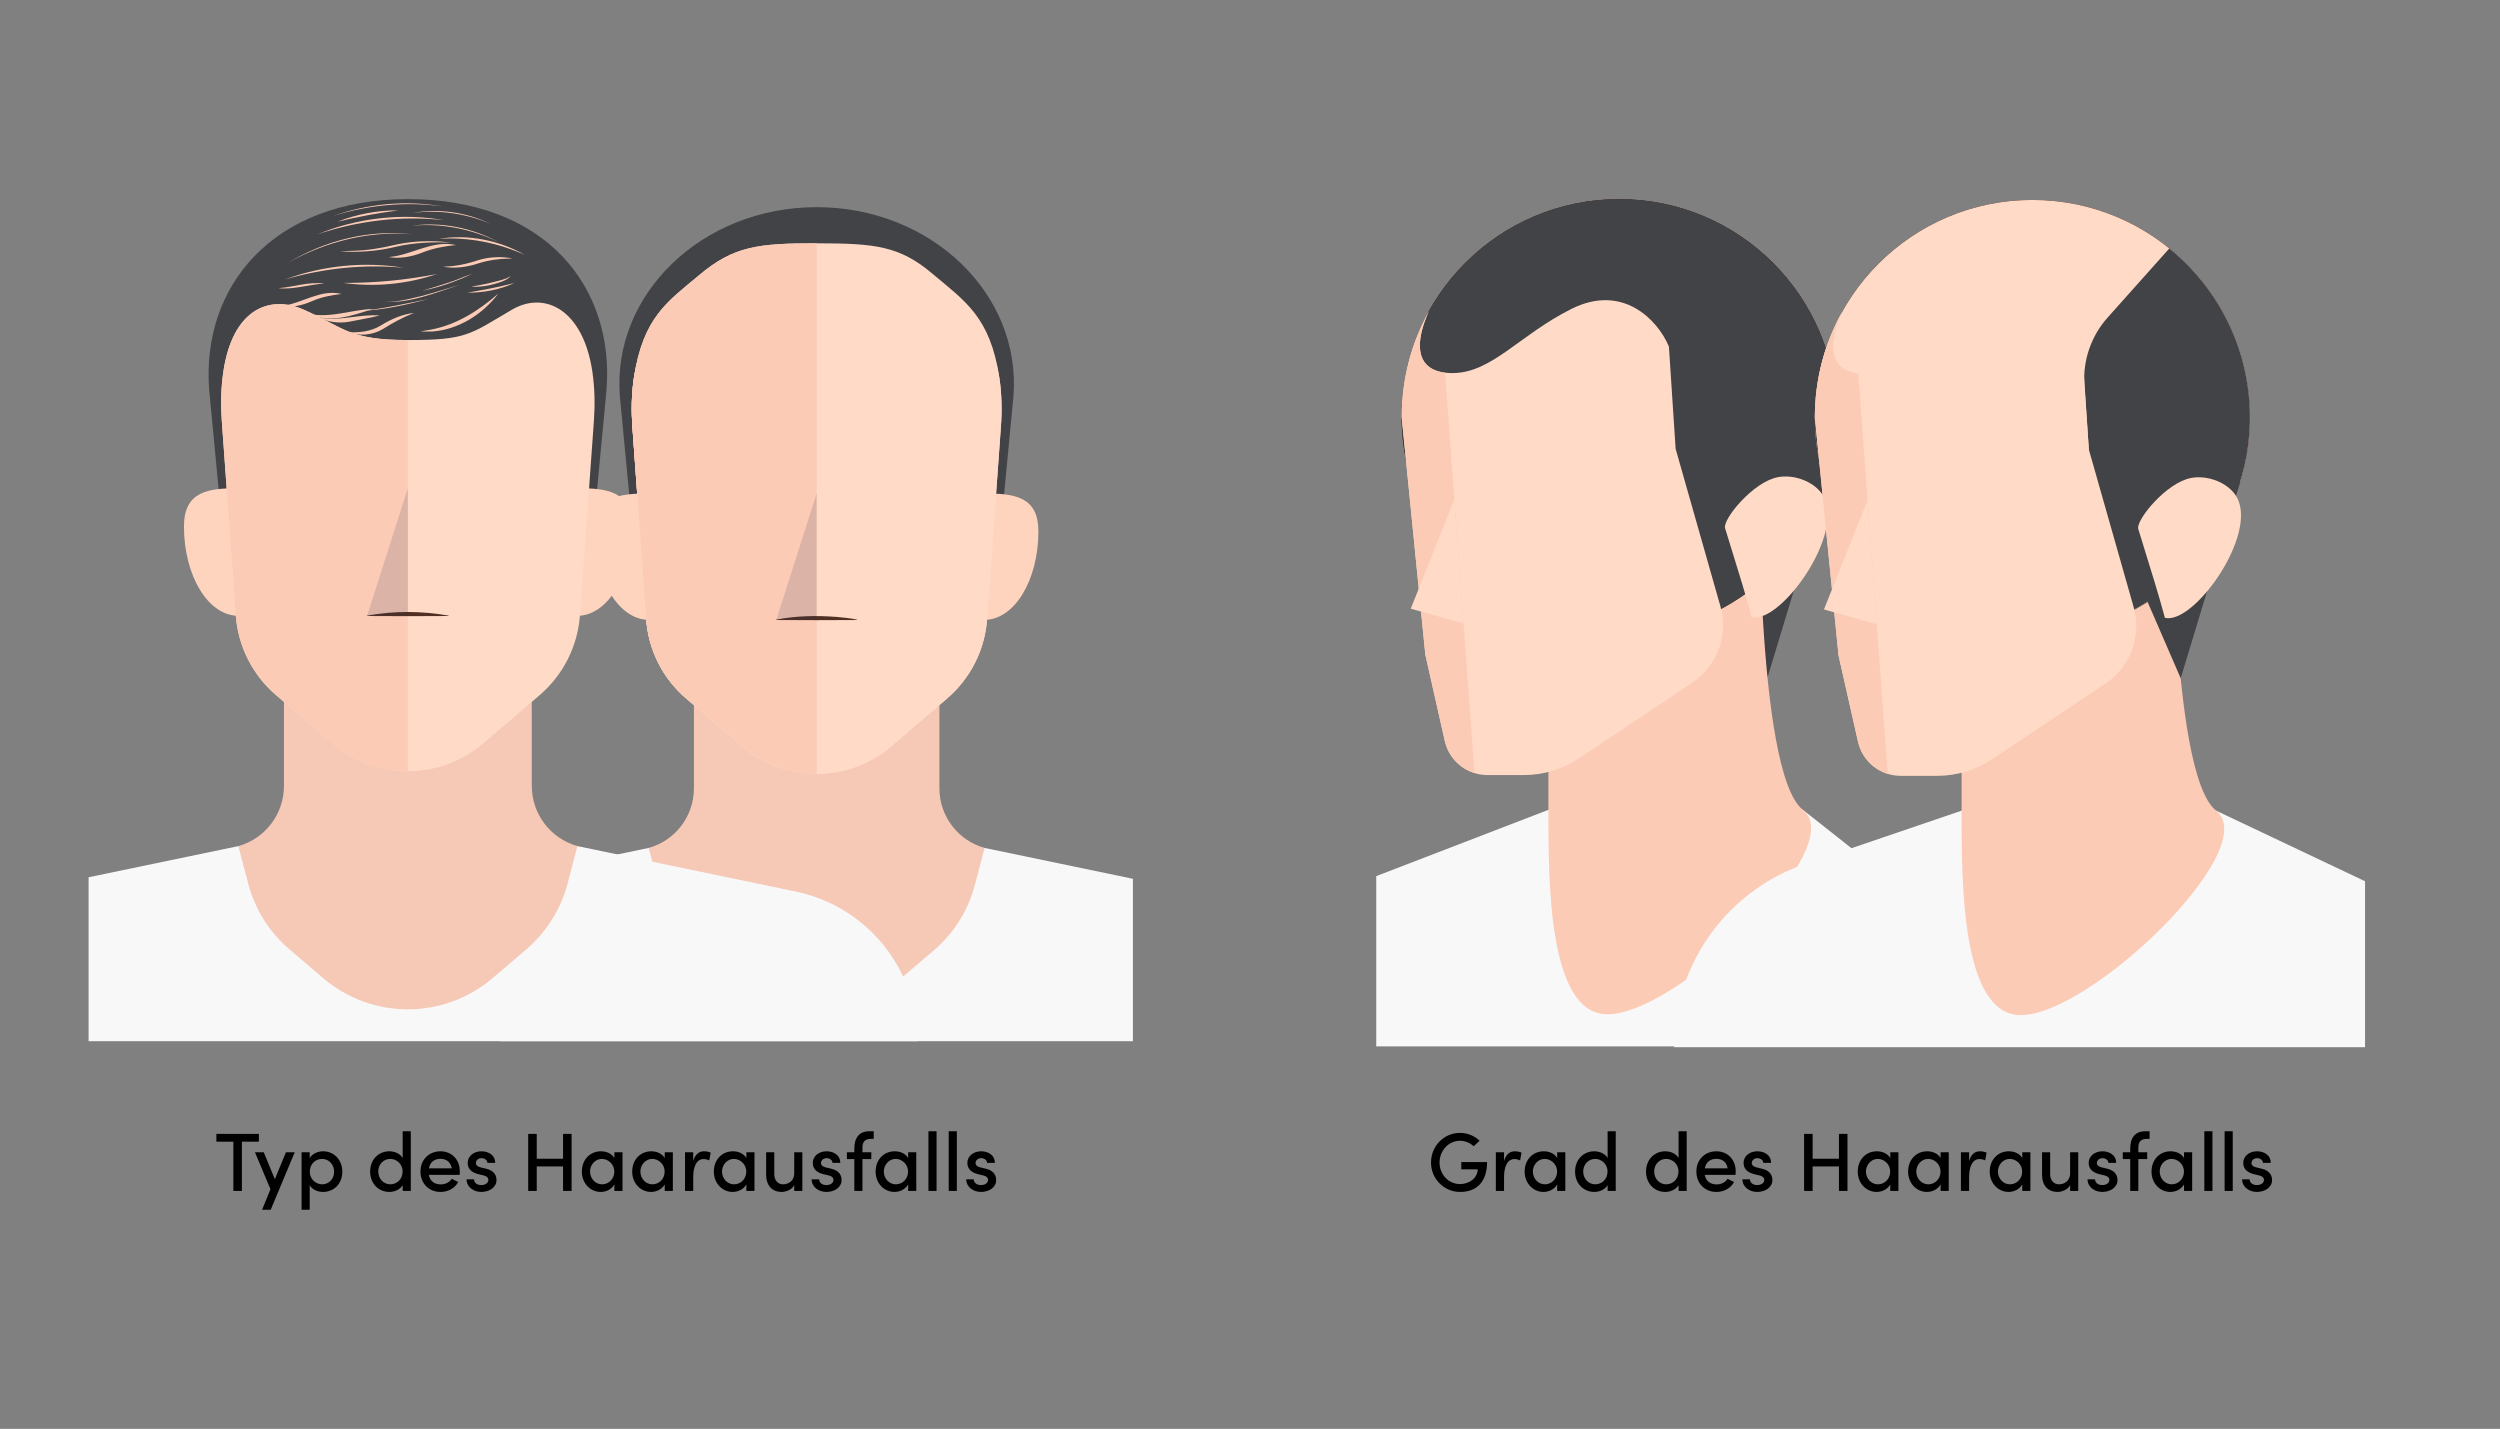
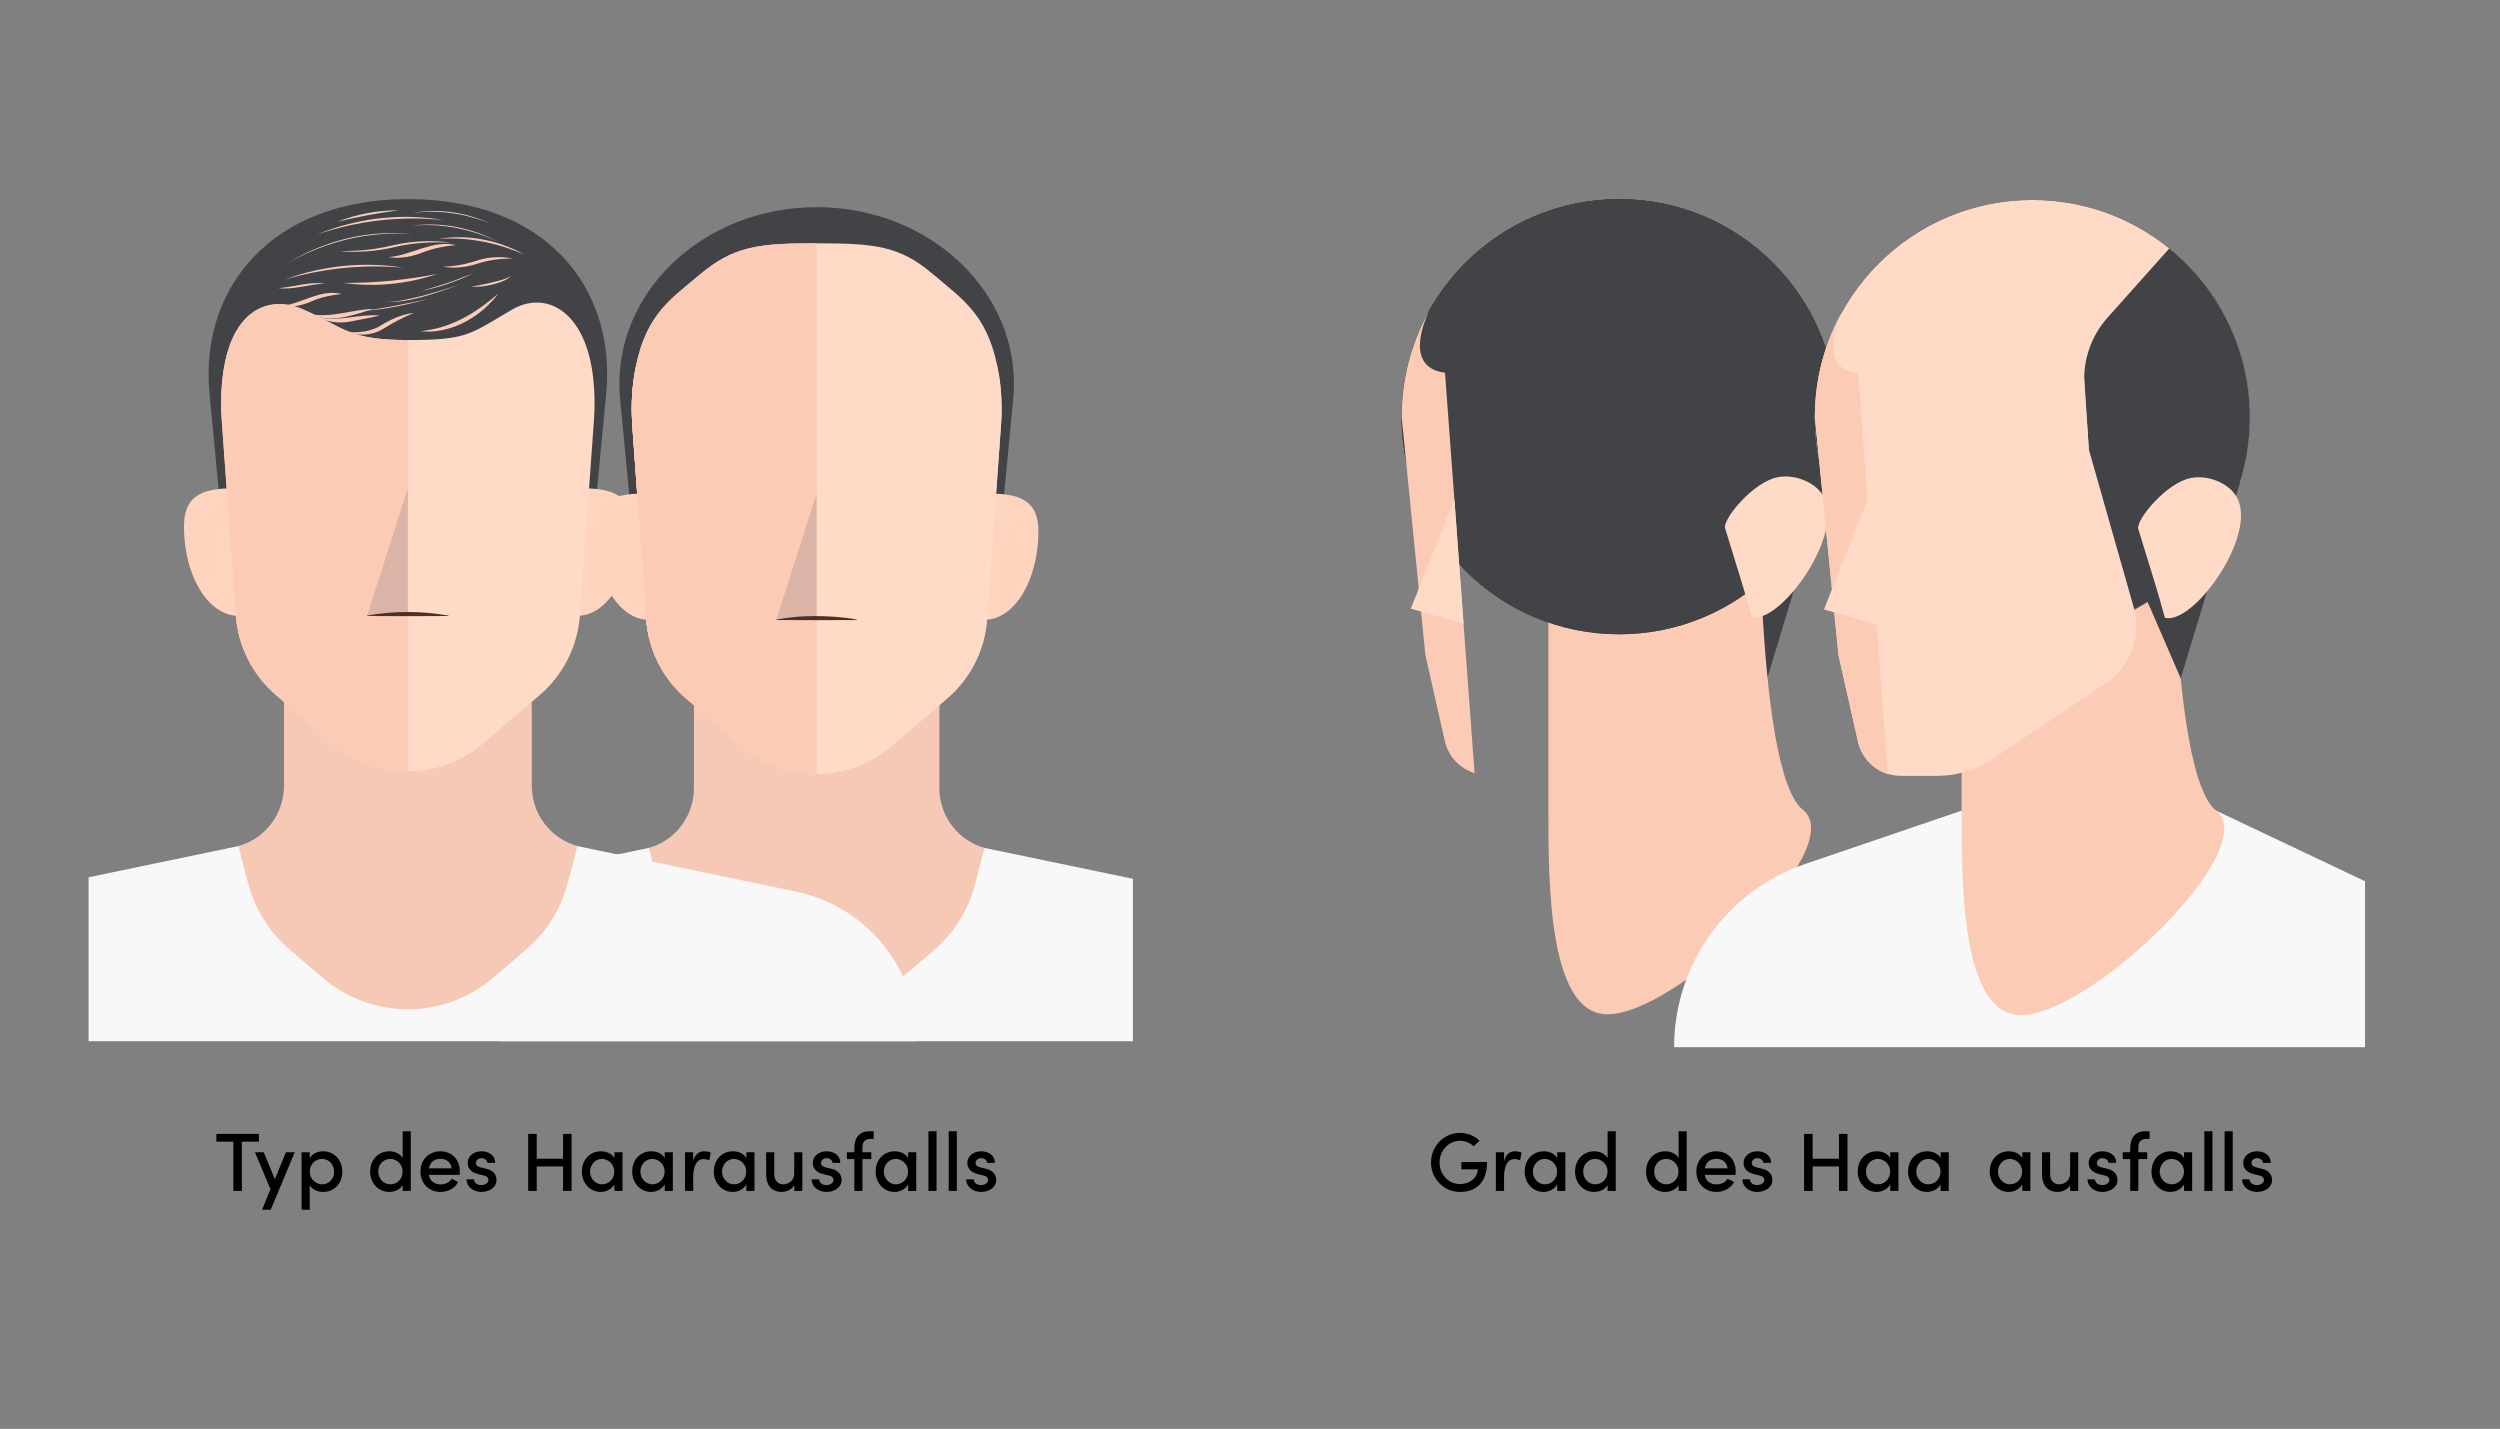
<svg xmlns="http://www.w3.org/2000/svg" id="Layer_2" data-name="Layer 2" viewBox="0 0 603.89 345.15">
  <rect x="0" y="0" width="603.89" height="345.15" fill="#808080" stroke="none" />
  <defs>
    <style>
      .cls-1 {
        fill: #ffd4bf;
      }

      .cls-1, .cls-2, .cls-3, .cls-4, .cls-5, .cls-6, .cls-7, .cls-8, .cls-9, .cls-10 {
        stroke-width: 0px;
      }

      .cls-2 {
        fill: none;
      }

      .cls-3 {
        fill: #283558;
        opacity: .15;
      }

      .cls-4 {
        fill: #f8f8f8;
      }

      .cls-5 {
        fill: #ffdac6;
      }

      .cls-6 {
        fill: #000;
      }

      .cls-7 {
        fill: #503023;
      }

      .cls-8 {
        fill: #f6c8b6;
      }

      .cls-9 {
        fill: #fbcbb5;
      }

      .cls-10 {
        fill: #414347;
      }
    </style>
  </defs>
  <g id="Layer_1-2" data-name="Layer 1">
    <rect class="cls-2" width="603.89" height="345.15" />
-     <polygon class="cls-4" points="457.1 252.76 332.44 252.76 332.44 211.63 374.03 195.62 435.5 195.62 457.1 212.67 457.1 252.76" />
    <polygon class="cls-10" points="441.32 116.23 426.95 163.65 413.28 132.12 441.32 116.23" />
    <circle class="cls-7" cx="391.12" cy="100.66" r="52.55" />
    <path class="cls-9" d="M388.31,245.01h0c-14.44,0-14.28-32.41-14.28-49.39v-87.13s50.83,2.85,50.83,2.85c0,0-.85,75.21,10.64,84.28,11.49,9.07-30.22,49.39-47.19,49.39Z" />
    <circle class="cls-7" cx="391.12" cy="100.66" r="52.55" />
    <circle class="cls-10" cx="391.12" cy="100.66" r="52.55" />
    <path class="cls-5" d="M416.7,127.58c-.64-2.09,6.79-11.26,12.83-12.33,4.08-.72,8.92,1.2,10.89,4.52,5.37,9.04-10.28,31.01-17.28,29.28-1.97-7.14-2.38-8.24-6.44-21.47Z" />
-     <path class="cls-5" d="M404.76,108.45l-1.61-24.49c0-.15-.04-.3-.1-.44-2.66-6.2-11.04-15.11-23.45-8.91-12.55,6.27-19.26,15.51-28.75,15.51s-9.06-7.61-5.69-14.97h0c-4.2,7.55-6.59,16.24-6.59,25.5h0s5.72,57.43,5.72,57.43c0,.05.01.11.03.16l4.68,20.74c1.09,4.82,5.37,8.24,10.31,8.24h8.79c4.75,0,9.4-1.41,13.35-4.05l27.34-18.25c6.03-4.03,8.77-11.48,6.79-18.45l-10.79-37.94s-.01-.05-.01-.07Z" />
    <path class="cls-9" d="M338.57,100.66h0s5.72,57.43,5.72,57.43c0,.05.01.11.03.16l4.68,20.74c.85,3.76,3.65,6.67,7.19,7.76l-7.14-96.72h0c-7.6-.94-7.03-8.01-3.88-14.86-4.2,7.55-6.59,16.24-6.59,25.5Z" />
    <polygon class="cls-5" points="351.32 120.57 340.78 147.03 353.52 150.62 351.32 120.57" />
    <g>
      <path class="cls-10" d="M230.77,161.25l-14.31,10.98c-11.05,8.48-27.34,8.48-38.38,0l-14.31-10.98c-5.99-4.59-9.67-18.65-10.24-25.69l-3.79-39.77c-1.98-24.72,19.87-45.75,47.53-45.75h0c27.66,0,49.51,21.03,47.53,45.75l-3.79,39.77c-.56,7.04-4.25,21.1-10.24,25.69Z" />
      <polygon class="cls-4" points="273.66 251.51 120.87 251.51 120.87 212.28 156.71 204.82 237.82 204.82 273.66 212.28 273.66 251.51" />
      <path class="cls-1" d="M250.83,128.34c0,11.89-5.83,21.38-13.01,21.38s-13.01-6.83-13.01-15.26,5.83-15.26,13.01-15.26,13.01.71,13.01,9.15Z" />
      <path class="cls-1" d="M143.7,128.34c0,11.89,5.83,21.38,13.01,21.38s13.01-6.83,13.01-15.26c0-8.43-5.83-15.26-13.01-15.26s-13.01.71-13.01,9.15Z" />
      <path class="cls-8" d="M226.92,190.43v-51.15h-59.3v51.15c0,6.7-4.46,12.58-10.91,14.39h0s2.33,8.9,2.33,8.9c1.62,6.18,5.09,11.72,9.96,15.87l8,6.82c11.68,9.96,28.86,9.96,40.54,0l8-6.82c4.86-4.15,8.34-9.69,9.96-15.87l2.33-8.9h0c-6.45-1.81-10.91-7.69-10.91-14.39Z" />
      <path class="cls-5" d="M228.81,168.7l-13.47,11.54c-10.4,8.91-25.74,8.91-36.14,0l-13.47-11.54c-5.64-4.83-9.11-11.71-9.64-19.11l-3.34-46.48c-.28-3.93-.21-7.89.36-11.79,2.19-14.82,10.91-9.19,19.27-5.47,9.68,4.31,10.7,6.33,24.88,6.33h0c14.18,0,14.77-.41,24.88-6.33,7.9-4.62,17.07-9.36,19.27,5.47.58,3.9.65,7.86.36,11.79l-3.34,46.48c-.53,7.4-4,14.28-9.64,19.11Z" />
      <path class="cls-9" d="M197.27,92.19h0c-14.18,0-15.2-2.02-24.88-6.33-8.36-3.73-17.08-9.36-19.27,5.47-.58,3.9-.65,7.86-.36,11.79l3.34,46.48c.53,7.4,4,14.28,9.64,19.11l13.47,11.54c5.2,4.45,11.63,6.68,18.07,6.68v-94.74Z" />
      <path class="cls-5" d="M228.81,168.7l-13.47,11.54c-10.4,8.91-25.74,8.91-36.14,0l-13.47-11.54c-5.64-4.83-9.11-11.71-9.64-19.11l-3.34-46.48c-.28-3.93-.21-7.89.36-11.79,2.19-14.82,8.35-18.6,15.7-24.8,8.38-7.07,14.27-7.75,28.45-7.75h0c14.18,0,20.07.67,27.93,7.31,7.86,6.64,14.02,10.41,16.22,25.24.58,3.9.65,7.86.36,11.79l-3.34,46.48c-.53,7.4-4,14.28-9.64,19.11Z" />
      <path class="cls-9" d="M197.27,58.77h0c-14.18,0-20.08.67-28.45,7.75-7.35,6.2-13.5,9.98-15.7,24.8-.58,3.9-.65,7.86-.36,11.79l3.34,46.48c.53,7.4,4,14.28,9.64,19.11l13.47,11.54c5.2,4.45,11.63,6.68,18.07,6.68V58.77Z" />
      <path class="cls-7" d="M187.52,149.67c4.86-.95,9.72-1.01,14.61-.65,1.44.13,3.47.33,4.87.65,0,0,0,.1,0,.1-4.86.05-14.63.05-19.49,0,0,0,0-.1,0-.1h0Z" />
      <polygon class="cls-3" points="197.27 119.19 187.52 149.72 197.27 149.72 197.27 119.19" />
    </g>
    <g>
      <path class="cls-4" d="M571.29,252.95h-166.9c0-20.01,12.74-37.81,31.68-44.26l37.77-12.87h61.47s35.98,17.05,35.98,17.05v40.09Z" />
      <path class="cls-9" d="M488.12,245.2h0c-14.44,0-14.28-32.41-14.28-49.39v-87.13s50.83,2.85,50.83,2.85c0,0-.85,75.21,10.64,84.28,11.49,9.07-30.22,49.39-47.19,49.39Z" />
      <circle class="cls-7" cx="490.93" cy="100.85" r="52.55" />
      <circle class="cls-7" cx="490.93" cy="100.85" r="52.55" />
      <circle class="cls-5" cx="490.93" cy="100.85" r="52.55" />
      <path class="cls-10" d="M524,60.02l-14.91,16.71c-3.98,4.47-6,10.35-5.59,16.32l1.08,15.67-65.29-17.59c-.59,3.15-.91,6.4-.91,9.72,0,29.45,24.22,53.23,53.82,52.53,27.81-.66,50.52-23.29,51.26-51.11.45-17.06-7.24-32.35-19.46-42.26Z" />
      <polygon class="cls-10" points="541.14 116.42 526.76 163.84 513.09 132.31 541.14 116.42" />
      <path class="cls-5" d="M516.51,127.77c-.64-2.09,6.79-11.26,12.83-12.33,4.08-.72,8.92,1.2,10.89,4.52,5.37,9.04-10.28,31.01-17.28,29.28-1.97-7.14-2.38-8.24-6.44-21.47Z" />
      <path class="cls-5" d="M504.58,108.64l-1.61-24.49c0-.15-.04-.3-.1-.44-2.66-6.2-11.04-15.11-23.45-8.91-12.55,6.27-19.26,15.51-28.75,15.51s-9.06-7.61-5.69-14.97h0c-4.2,7.55-6.59,16.24-6.59,25.5h0s5.72,57.43,5.72,57.43c0,.05.01.11.03.16l4.68,20.74c1.09,4.82,5.37,8.24,10.31,8.24h8.79c4.75,0,9.4-1.41,13.35-4.05l27.34-18.25c6.03-4.03,8.77-11.48,6.79-18.45l-10.79-37.94s-.01-.05-.01-.07Z" />
      <path class="cls-9" d="M438.38,100.85h0s5.72,57.43,5.72,57.43c0,.05.01.11.03.16l4.68,20.74c.85,3.76,3.65,6.67,7.19,7.76l-7.14-96.72h0c-7.6-.94-7.03-8.01-3.88-14.86-4.2,7.55-6.59,16.24-6.59,25.5Z" />
      <polygon class="cls-5" points="451.13 120.76 440.59 147.22 453.33 150.81 451.13 120.76" />
    </g>
    <g>
      <path class="cls-6" d="M62.53,273.9v1.88h-4.1v11.9h-2.06v-11.9h-4.1v-1.88h10.26Z" />
      <path class="cls-6" d="M69.07,278.34h2.12l-5.8,13.88h-2.08l2.02-4.96-3.74-8.92h2.12l2.68,6.5,2.68-6.5Z" />
      <path class="cls-6" d="M82.69,283.02c0,2.98-2.1,4.9-4.64,4.9-1.32,0-2.62-.56-3.24-1.62v5.92h-1.96v-13.88h1.96v1.4c.62-1.06,1.98-1.64,3.24-1.64,2.52,0,4.64,1.96,4.64,4.92ZM80.71,283.04c0-1.76-1.28-3.1-2.9-3.1s-2.98,1.22-2.98,3.1,1.54,3.04,2.98,3.04c1.62,0,2.9-1.28,2.9-3.04Z" />
      <path class="cls-6" d="M97.27,273.26h1.96v14.42h-1.96v-1.4c-.62,1.06-1.96,1.64-3.22,1.64-2.54,0-4.64-1.96-4.64-4.92s2.1-4.9,4.62-4.9c1.32,0,2.62.56,3.24,1.62v-6.46ZM97.25,282.98c0-1.88-1.54-3.04-2.98-3.04-1.6,0-2.9,1.28-2.9,3.04s1.3,3.1,2.9,3.1,2.98-1.22,2.98-3.1Z" />
      <path class="cls-6" d="M111.03,283.8h-7.44c.26,1.52,1.38,2.3,2.88,2.3,1.1,0,2.12-.5,2.64-1.36l1.56.78c-.82,1.56-2.5,2.4-4.28,2.4-2.7,0-4.82-1.98-4.82-4.94s2.16-4.88,4.82-4.88,4.68,1.92,4.68,4.86c0,.26-.02.54-.04.84ZM109.11,282.22c-.2-1.46-1.26-2.3-2.7-2.3s-2.52.74-2.8,2.3h5.5Z" />
      <path class="cls-6" d="M112.69,284.88h1.82c0,.74.66,1.38,1.72,1.38s1.74-.54,1.74-1.24c0-.62-.5-.94-1.2-1.1l-1.26-.3c-1.74-.46-2.54-1.36-2.54-2.74,0-1.52,1.38-2.78,3.32-2.78,1.6,0,3.32.84,3.32,2.8h-1.88c0-.68-.7-1.14-1.4-1.14-.82,0-1.38.54-1.38,1.18,0,.58.54.9,1.12,1.04l1.42.34c2,.5,2.44,1.74,2.44,2.74,0,1.78-1.76,2.86-3.68,2.86-1.74,0-3.52-1.08-3.56-3.04Z" />
      <path class="cls-6" d="M136.01,273.9h2.06v13.78h-2.06v-5.92h-6.36v5.92h-2.06v-13.78h2.06v6h6.36v-6Z" />
      <path class="cls-6" d="M148.41,278.34h1.96v9.34h-1.96v-1.58c-.6,1.08-1.88,1.82-3.32,1.82-2.44,0-4.54-2.04-4.54-4.92s1.98-4.9,4.62-4.9c1.36,0,2.64.58,3.24,1.64v-1.4ZM148.39,283c0-1.8-1.5-3.06-3-3.06-1.6,0-2.86,1.4-2.86,3.06s1.26,3.08,2.9,3.08,2.96-1.32,2.96-3.08Z" />
      <path class="cls-6" d="M160.57,278.34h1.96v9.34h-1.96v-1.58c-.6,1.08-1.88,1.82-3.32,1.82-2.44,0-4.54-2.04-4.54-4.92s1.98-4.9,4.62-4.9c1.36,0,2.64.58,3.24,1.64v-1.4ZM160.55,283c0-1.8-1.5-3.06-3-3.06-1.6,0-2.86,1.4-2.86,3.06s1.26,3.08,2.9,3.08,2.96-1.32,2.96-3.08Z" />
      <path class="cls-6" d="M171.67,278.44l-.34,1.86c-.52-.24-1-.32-1.38-.32-1.7,0-2.5,1.82-2.5,4.34v3.36h-1.98v-9.34h1.98v2.1c.48-1.64,1.42-2.34,2.62-2.34.64,0,1.3.16,1.6.34Z" />
      <path class="cls-6" d="M180.29,278.34h1.96v9.34h-1.96v-1.58c-.6,1.08-1.88,1.82-3.32,1.82-2.44,0-4.54-2.04-4.54-4.92s1.98-4.9,4.62-4.9c1.36,0,2.64.58,3.24,1.64v-1.4ZM180.27,283c0-1.8-1.5-3.06-3-3.06-1.6,0-2.86,1.4-2.86,3.06s1.26,3.08,2.9,3.08,2.96-1.32,2.96-3.08Z" />
      <path class="cls-6" d="M191.85,278.34h1.96v9.34h-1.96v-1.42c-.54,1.14-2.04,1.66-3.02,1.66-2.36,0-3.78-1.58-3.76-4.24v-5.34h1.96v5.28c0,1.54.92,2.46,2.12,2.46s2.7-.72,2.7-2.66v-5.08Z" />
      <path class="cls-6" d="M196.05,284.88h1.82c0,.74.66,1.38,1.72,1.38s1.74-.54,1.74-1.24c0-.62-.5-.94-1.2-1.1l-1.26-.3c-1.74-.46-2.54-1.36-2.54-2.74,0-1.52,1.38-2.78,3.32-2.78,1.6,0,3.32.84,3.32,2.8h-1.88c0-.68-.7-1.14-1.4-1.14-.82,0-1.38.54-1.38,1.18,0,.58.54.9,1.12,1.04l1.42.34c2,.5,2.44,1.74,2.44,2.74,0,1.78-1.76,2.86-3.68,2.86-1.74,0-3.52-1.08-3.56-3.04Z" />
      <path class="cls-6" d="M210.37,275.1c-1.62,0-2.06.96-2.04,2.14v1.1h2.14v1.64h-2.14v7.7h-1.96v-7.7h-1.8v-1.64h1.8v-.88c0-2.54,1.1-4.2,3.64-4.2h1.04v1.84h-.68Z" />
      <path class="cls-6" d="M219.37,278.34h1.96v9.34h-1.96v-1.58c-.6,1.08-1.88,1.82-3.32,1.82-2.44,0-4.54-2.04-4.54-4.92s1.98-4.9,4.62-4.9c1.36,0,2.64.58,3.24,1.64v-1.4ZM219.35,283c0-1.8-1.5-3.06-3-3.06-1.6,0-2.86,1.4-2.86,3.06s1.26,3.08,2.9,3.08,2.96-1.32,2.96-3.08Z" />
      <path class="cls-6" d="M224.27,287.68v-14.42h1.96v14.42h-1.96Z" />
      <path class="cls-6" d="M229.17,287.68v-14.42h1.96v14.42h-1.96Z" />
      <path class="cls-6" d="M233.39,284.88h1.82c0,.74.66,1.38,1.72,1.38s1.74-.54,1.74-1.24c0-.62-.5-.94-1.2-1.1l-1.26-.3c-1.74-.46-2.54-1.36-2.54-2.74,0-1.52,1.38-2.78,3.32-2.78,1.6,0,3.32.84,3.32,2.8h-1.88c0-.68-.7-1.14-1.4-1.14-.82,0-1.38.54-1.38,1.18,0,.58.54.9,1.12,1.04l1.42.34c2,.5,2.44,1.74,2.44,2.74,0,1.78-1.76,2.86-3.68,2.86-1.74,0-3.52-1.08-3.56-3.04Z" />
    </g>
    <g>
      <path class="cls-6" d="M345.67,280.82c0-3.92,3.06-7.16,6.98-7.16,1.88,0,3.56.74,4.76,1.9l-1.44,1.32c-.86-.8-2.04-1.32-3.32-1.32-2.78,0-4.92,2.42-4.92,5.26s2.14,5.2,4.94,5.2c2.32,0,4.28-1.54,4.28-3.56h-3.96v-1.76h6.22c0,4.9-2.62,7.22-6.52,7.22s-7.02-3.2-7.02-7.1Z" />
      <path class="cls-6" d="M367.53,278.44l-.34,1.86c-.52-.24-1-.32-1.38-.32-1.7,0-2.5,1.82-2.5,4.34v3.36h-1.98v-9.34h1.98v2.1c.48-1.64,1.42-2.34,2.62-2.34.64,0,1.3.16,1.6.34Z" />
      <path class="cls-6" d="M376.15,278.34h1.96v9.34h-1.96v-1.58c-.6,1.08-1.88,1.82-3.32,1.82-2.44,0-4.54-2.04-4.54-4.92s1.98-4.9,4.62-4.9c1.36,0,2.64.58,3.24,1.64v-1.4ZM376.13,283c0-1.8-1.5-3.06-3-3.06-1.6,0-2.86,1.4-2.86,3.06s1.26,3.08,2.9,3.08,2.96-1.32,2.96-3.08Z" />
      <path class="cls-6" d="M388.33,273.26h1.96v14.42h-1.96v-1.4c-.62,1.06-1.96,1.64-3.22,1.64-2.54,0-4.64-1.96-4.64-4.92s2.1-4.9,4.62-4.9c1.32,0,2.62.56,3.24,1.62v-6.46ZM388.31,282.98c0-1.88-1.54-3.04-2.98-3.04-1.6,0-2.9,1.28-2.9,3.04s1.3,3.1,2.9,3.1,2.98-1.22,2.98-3.1Z" />
      <path class="cls-6" d="M405.47,273.26h1.96v14.42h-1.96v-1.4c-.62,1.06-1.96,1.64-3.22,1.64-2.54,0-4.64-1.96-4.64-4.92s2.1-4.9,4.62-4.9c1.32,0,2.62.56,3.24,1.62v-6.46ZM405.45,282.98c0-1.88-1.54-3.04-2.98-3.04-1.6,0-2.9,1.28-2.9,3.04s1.3,3.1,2.9,3.1,2.98-1.22,2.98-3.1Z" />
      <path class="cls-6" d="M419.23,283.8h-7.44c.26,1.52,1.38,2.3,2.88,2.3,1.1,0,2.12-.5,2.64-1.36l1.56.78c-.82,1.56-2.5,2.4-4.28,2.4-2.7,0-4.82-1.98-4.82-4.94s2.16-4.88,4.82-4.88,4.68,1.92,4.68,4.86c0,.26-.02.54-.04.84ZM417.31,282.22c-.2-1.46-1.26-2.3-2.7-2.3s-2.52.74-2.8,2.3h5.5Z" />
      <path class="cls-6" d="M420.89,284.88h1.82c0,.74.66,1.38,1.72,1.38s1.74-.54,1.74-1.24c0-.62-.5-.94-1.2-1.1l-1.26-.3c-1.74-.46-2.54-1.36-2.54-2.74,0-1.52,1.38-2.78,3.32-2.78,1.6,0,3.32.84,3.32,2.8h-1.88c0-.68-.7-1.14-1.4-1.14-.82,0-1.38.54-1.38,1.18,0,.58.54.9,1.12,1.04l1.42.34c2,.5,2.44,1.74,2.44,2.74,0,1.78-1.76,2.86-3.68,2.86-1.74,0-3.52-1.08-3.56-3.04Z" />
      <path class="cls-6" d="M444.21,273.9h2.06v13.78h-2.06v-5.92h-6.36v5.92h-2.06v-13.78h2.06v6h6.36v-6Z" />
      <path class="cls-6" d="M456.61,278.34h1.96v9.34h-1.96v-1.58c-.6,1.08-1.88,1.82-3.32,1.82-2.44,0-4.54-2.04-4.54-4.92s1.98-4.9,4.62-4.9c1.36,0,2.64.58,3.24,1.64v-1.4ZM456.59,283c0-1.8-1.5-3.06-3-3.06-1.6,0-2.86,1.4-2.86,3.06s1.26,3.08,2.9,3.08,2.96-1.32,2.96-3.08Z" />
      <path class="cls-6" d="M468.77,278.34h1.96v9.34h-1.96v-1.58c-.6,1.08-1.88,1.82-3.32,1.82-2.44,0-4.54-2.04-4.54-4.92s1.98-4.9,4.62-4.9c1.36,0,2.64.58,3.24,1.64v-1.4ZM468.75,283c0-1.8-1.5-3.06-3-3.06-1.6,0-2.86,1.4-2.86,3.06s1.26,3.08,2.9,3.08,2.96-1.32,2.96-3.08Z" />
-       <path class="cls-6" d="M479.87,278.44l-.34,1.86c-.52-.24-1-.32-1.38-.32-1.7,0-2.5,1.82-2.5,4.34v3.36h-1.98v-9.34h1.98v2.1c.48-1.64,1.42-2.34,2.62-2.34.64,0,1.3.16,1.6.34Z" />
      <path class="cls-6" d="M488.49,278.34h1.96v9.34h-1.96v-1.58c-.6,1.08-1.88,1.82-3.32,1.82-2.44,0-4.54-2.04-4.54-4.92s1.98-4.9,4.62-4.9c1.36,0,2.64.58,3.24,1.64v-1.4ZM488.47,283c0-1.8-1.5-3.06-3-3.06-1.6,0-2.86,1.4-2.86,3.06s1.26,3.08,2.9,3.08,2.96-1.32,2.96-3.08Z" />
      <path class="cls-6" d="M500.05,278.34h1.96v9.34h-1.96v-1.42c-.54,1.14-2.04,1.66-3.02,1.66-2.36,0-3.78-1.58-3.76-4.24v-5.34h1.96v5.28c0,1.54.92,2.46,2.12,2.46s2.7-.72,2.7-2.66v-5.08Z" />
      <path class="cls-6" d="M504.25,284.88h1.82c0,.74.66,1.38,1.72,1.38s1.74-.54,1.74-1.24c0-.62-.5-.94-1.2-1.1l-1.26-.3c-1.74-.46-2.54-1.36-2.54-2.74,0-1.52,1.38-2.78,3.32-2.78,1.6,0,3.32.84,3.32,2.8h-1.88c0-.68-.7-1.14-1.4-1.14-.82,0-1.38.54-1.38,1.18,0,.58.54.9,1.12,1.04l1.42.34c2,.5,2.44,1.74,2.44,2.74,0,1.78-1.76,2.86-3.68,2.86-1.74,0-3.52-1.08-3.56-3.04Z" />
      <path class="cls-6" d="M518.57,275.1c-1.62,0-2.06.96-2.04,2.14v1.1h2.14v1.64h-2.14v7.7h-1.96v-7.7h-1.8v-1.64h1.8v-.88c0-2.54,1.1-4.2,3.64-4.2h1.04v1.84h-.68Z" />
      <path class="cls-6" d="M527.57,278.34h1.96v9.34h-1.96v-1.58c-.6,1.08-1.88,1.82-3.32,1.82-2.44,0-4.54-2.04-4.54-4.92s1.98-4.9,4.62-4.9c1.36,0,2.64.58,3.24,1.64v-1.4ZM527.55,283c0-1.8-1.5-3.06-3-3.06-1.6,0-2.86,1.4-2.86,3.06s1.26,3.08,2.9,3.08,2.96-1.32,2.96-3.08Z" />
      <path class="cls-6" d="M532.47,287.68v-14.42h1.96v14.42h-1.96Z" />
      <path class="cls-6" d="M537.37,287.68v-14.42h1.96v14.42h-1.96Z" />
      <path class="cls-6" d="M541.59,284.88h1.82c0,.74.66,1.38,1.72,1.38s1.74-.54,1.74-1.24c0-.62-.5-.94-1.2-1.1l-1.26-.3c-1.74-.46-2.54-1.36-2.54-2.74,0-1.52,1.38-2.78,3.32-2.78,1.6,0,3.32.84,3.32,2.8h-1.88c0-.68-.7-1.14-1.4-1.14-.82,0-1.38.54-1.38,1.18,0,.58.54.9,1.12,1.04l1.42.34c2,.5,2.44,1.74,2.44,2.74,0,1.78-1.76,2.86-3.68,2.86-1.74,0-3.52-1.08-3.56-3.04Z" />
    </g>
    <path class="cls-4" d="M221.62,251.51H21.4v-39.6l36.18-7.53h81.89s52.75,10.98,52.75,10.98c17.13,3.56,29.4,18.66,29.4,36.15h0Z" />
    <path class="cls-10" d="M132.34,160.38l-14.45,11.09c-11.15,8.56-27.6,8.56-38.75,0l-14.45-11.09c-6.04-4.64-9.76-18.83-10.33-25.94l-3.82-40.15c-2-24.96,15.23-46.19,47.98-46.19h0c33.32,0,49.98,21.23,47.98,46.19l-3.82,40.15c-.57,7.11-4.29,21.3-10.33,25.94Z" />
    <path class="cls-1" d="M152.6,127.16c0,12-5.88,21.59-13.14,21.59s-13.14-6.9-13.14-15.41,5.88-15.41,13.14-15.41,13.14.72,13.14,9.23Z" />
    <path class="cls-1" d="M44.44,127.16c0,12,5.88,21.59,13.14,21.59s13.14-6.9,13.14-15.41-5.88-15.41-13.14-15.41-13.14.72-13.14,9.23Z" />
    <path class="cls-8" d="M128.45,189.85v-51.64h-59.86v51.64c0,6.76-4.5,12.7-11.01,14.53h0s2.35,8.98,2.35,8.98c1.63,6.24,5.14,11.84,10.05,16.02l8.08,6.89c11.79,10.05,29.13,10.05,40.93,0l8.08-6.89c4.91-4.19,8.42-9.78,10.05-16.02l2.35-8.99h0c-6.51-1.83-11.01-7.76-11.01-14.53Z" />
    <path class="cls-5" d="M130.36,167.91l-13.6,11.65c-10.5,8.99-25.99,8.99-36.48,0l-13.6-11.65c-5.69-4.87-9.19-11.82-9.73-19.29l-3.37-46.93c-.29-3.97-.21-7.97.37-11.9,2.21-14.96,11.01-18.73,19.45-14.97,9.77,4.35,10.8,7.32,25.12,7.32h0c14.32,0,14.91-1.34,25.12-7.32,7.98-4.67,17.24,0,19.45,14.97.58,3.94.65,7.93.37,11.9l-3.37,46.93c-.54,7.47-4.04,14.42-9.73,19.29Z" />
    <path class="cls-9" d="M98.52,82.14h0c-14.32,0-15.35-2.96-25.12-7.32-8.44-3.76-17.24,0-19.45,14.97-.58,3.94-.65,7.93-.37,11.9l3.37,46.93c.54,7.47,4.04,14.42,9.73,19.29l13.6,11.65c5.25,4.5,11.75,6.74,18.24,6.74v-104.17Z" />
    <path class="cls-7" d="M88.68,148.7c6.51-1.18,13.18-1.14,19.67,0,0,0,0,.1,0,.1-4.9.05-14.77.05-19.67,0,0,0,0-.1,0-.1h0Z" />
    <polygon class="cls-3" points="98.52 117.92 88.68 148.75 98.52 148.75 98.52 117.92" />
    <path class="cls-9" d="M87.54,75.08c5.41-.57,10.7-1.81,16.03-2.87-5.26,1.37-10.58,2.62-16.03,2.87h0Z" />
    <path class="cls-9" d="M91.99,72.83c3.3.39,6.59-.58,9.78-1.31,2.79-.72,6.73-1.98,9.53-2.83-6.11,2.01-12.78,4.86-19.3,4.14h0Z" />
-     <path class="cls-9" d="M112.88,70.7c3.86-.67,7.64-1.35,11.43-2.37-3.55,1.67-7.52,2.39-11.43,2.37h0Z" />
    <path class="cls-9" d="M102.01,70.23c2.56-.77,5.17-1.55,7.69-2.43,1.45-.58,3.05-1.21,4.52-1.73-3.87,1.87-8,3.32-12.22,4.16h0Z" />
    <path class="cls-9" d="M113.84,69.22c2.47-.36,4.91-.94,7.32-1.59.77-.26,1.62-.45,2.21-1.05-.46.75-1.32,1.09-2.08,1.42-2.36.87-4.92,1.42-7.45,1.23h0Z" />
    <path class="cls-9" d="M100.04,75.58c-2.69,1.07-5.11,2.36-7.56,3.91-2.54,1.54-5.79,1.71-8.55.75,2.81.15,5.64-.14,8.05-1.61,2.41-1.5,5.18-2.75,8.05-3.04h0Z" />
    <path class="cls-9" d="M97.56,64.68c-9.66-.89-19.43.09-28.73,2.83,9.11-3.39,19.14-4.39,28.73-2.83h0Z" />
    <path class="cls-9" d="M105.59,66.18c-7.23,2.46-15.08,3.23-22.64,2.16,7.61.03,15.17-.7,22.64-2.16h0Z" />
    <path class="cls-9" d="M90.12,74.62c-4.84,1.53-10.33,3.61-15.23,1.25,5.18.97,10.07-1.08,15.23-1.25h0Z" />
    <path class="cls-9" d="M91.74,76.2c-1.24.33-2.47.58-3.7.8l-3.7.72c-2.54.44-5.25.07-7.54-1.09,5.1,1.13,9.87-.81,14.95-.43h0Z" />
    <path class="cls-9" d="M120.36,70.94c-3.79,5.01-9.71,8.75-16.09,9.15-.91.02-1.81,0-2.71-.05.89-.18,1.78-.26,2.64-.44,6.17-1.18,11.43-4.58,16.15-8.66h0Z" />
    <path class="cls-9" d="M123.8,62.44c-2.83.02-5.62.33-8.31,1.2-2.7.89-5.67,1.3-8.49.78,2.85-.07,5.57-.59,8.27-1.5,2.73-.86,5.72-1.05,8.53-.48h0Z" />
    <path class="cls-9" d="M78.38,68.52c-3.77.13-7.36,1.51-11.13,1.09,3.73-.27,7.37-1.65,11.13-1.09h0Z" />
    <path class="cls-9" d="M110.14,59.19c-2.79.28-5.45.77-7.99,1.77-2.58,1.04-5.51,1.6-8.29,1.14,5.63-.43,10.5-4.2,16.27-2.91h0Z" />
    <path class="cls-9" d="M82.51,71.01c-2.55.28-4.96.77-7.23,1.77-2.32,1.03-5.02,1.61-7.55,1.14,5.12-.43,9.51-4.2,14.78-2.91h0Z" />
-     <path class="cls-9" d="M106.97,49.87c-8.91-1.23-18.02-.4-26.59,2.33,8.45-3.03,17.74-3.88,26.59-2.33h0Z" />
-     <path class="cls-9" d="M118.43,54.03c-5.93-2.47-12.43-3.43-18.81-2.58,6.32-1.17,13.02-.18,18.81,2.58h0Z" />
+     <path class="cls-9" d="M118.43,54.03c-5.93-2.47-12.43-3.43-18.81-2.58,6.32-1.17,13.02-.18,18.81,2.58Z" />
    <path class="cls-9" d="M109.02,58.61c-4.5-.2-9.03-.01-13.43,1-4.41,1.09-8.98,1.42-13.5,1.08,0,0,3.39-.12,3.39-.12,3.38-.07,6.72-.68,10.01-1.45,4.44-.97,9.04-1.1,13.54-.51h0Z" />
    <path class="cls-9" d="M126.85,61.61c-6.55-2.96-13.71-4.4-20.91-3.91,7.13-1.19,14.67.33,20.91,3.91h0Z" />
    <path class="cls-9" d="M120.36,58.44c-6.48-3.13-13.73-4.59-20.91-3.91,7.14-1.01,14.58.5,20.91,3.91h0Z" />
    <path class="cls-9" d="M99.75,56.61c-10.46-.94-20.99,1.71-30.1,6.82,8.95-5.39,19.67-8.08,30.1-6.82h0Z" />
    <path class="cls-9" d="M107.29,53.19c-10.31-1.13-20.79.09-30.6,3.41,9.6-3.97,20.37-5.21,30.6-3.41h0Z" />
    <path class="cls-9" d="M96.27,50.83c-5.01.6-9.89,1.57-14.79,2.72,4.71-1.8,9.74-2.8,14.79-2.72h0Z" />
  </g>
</svg>